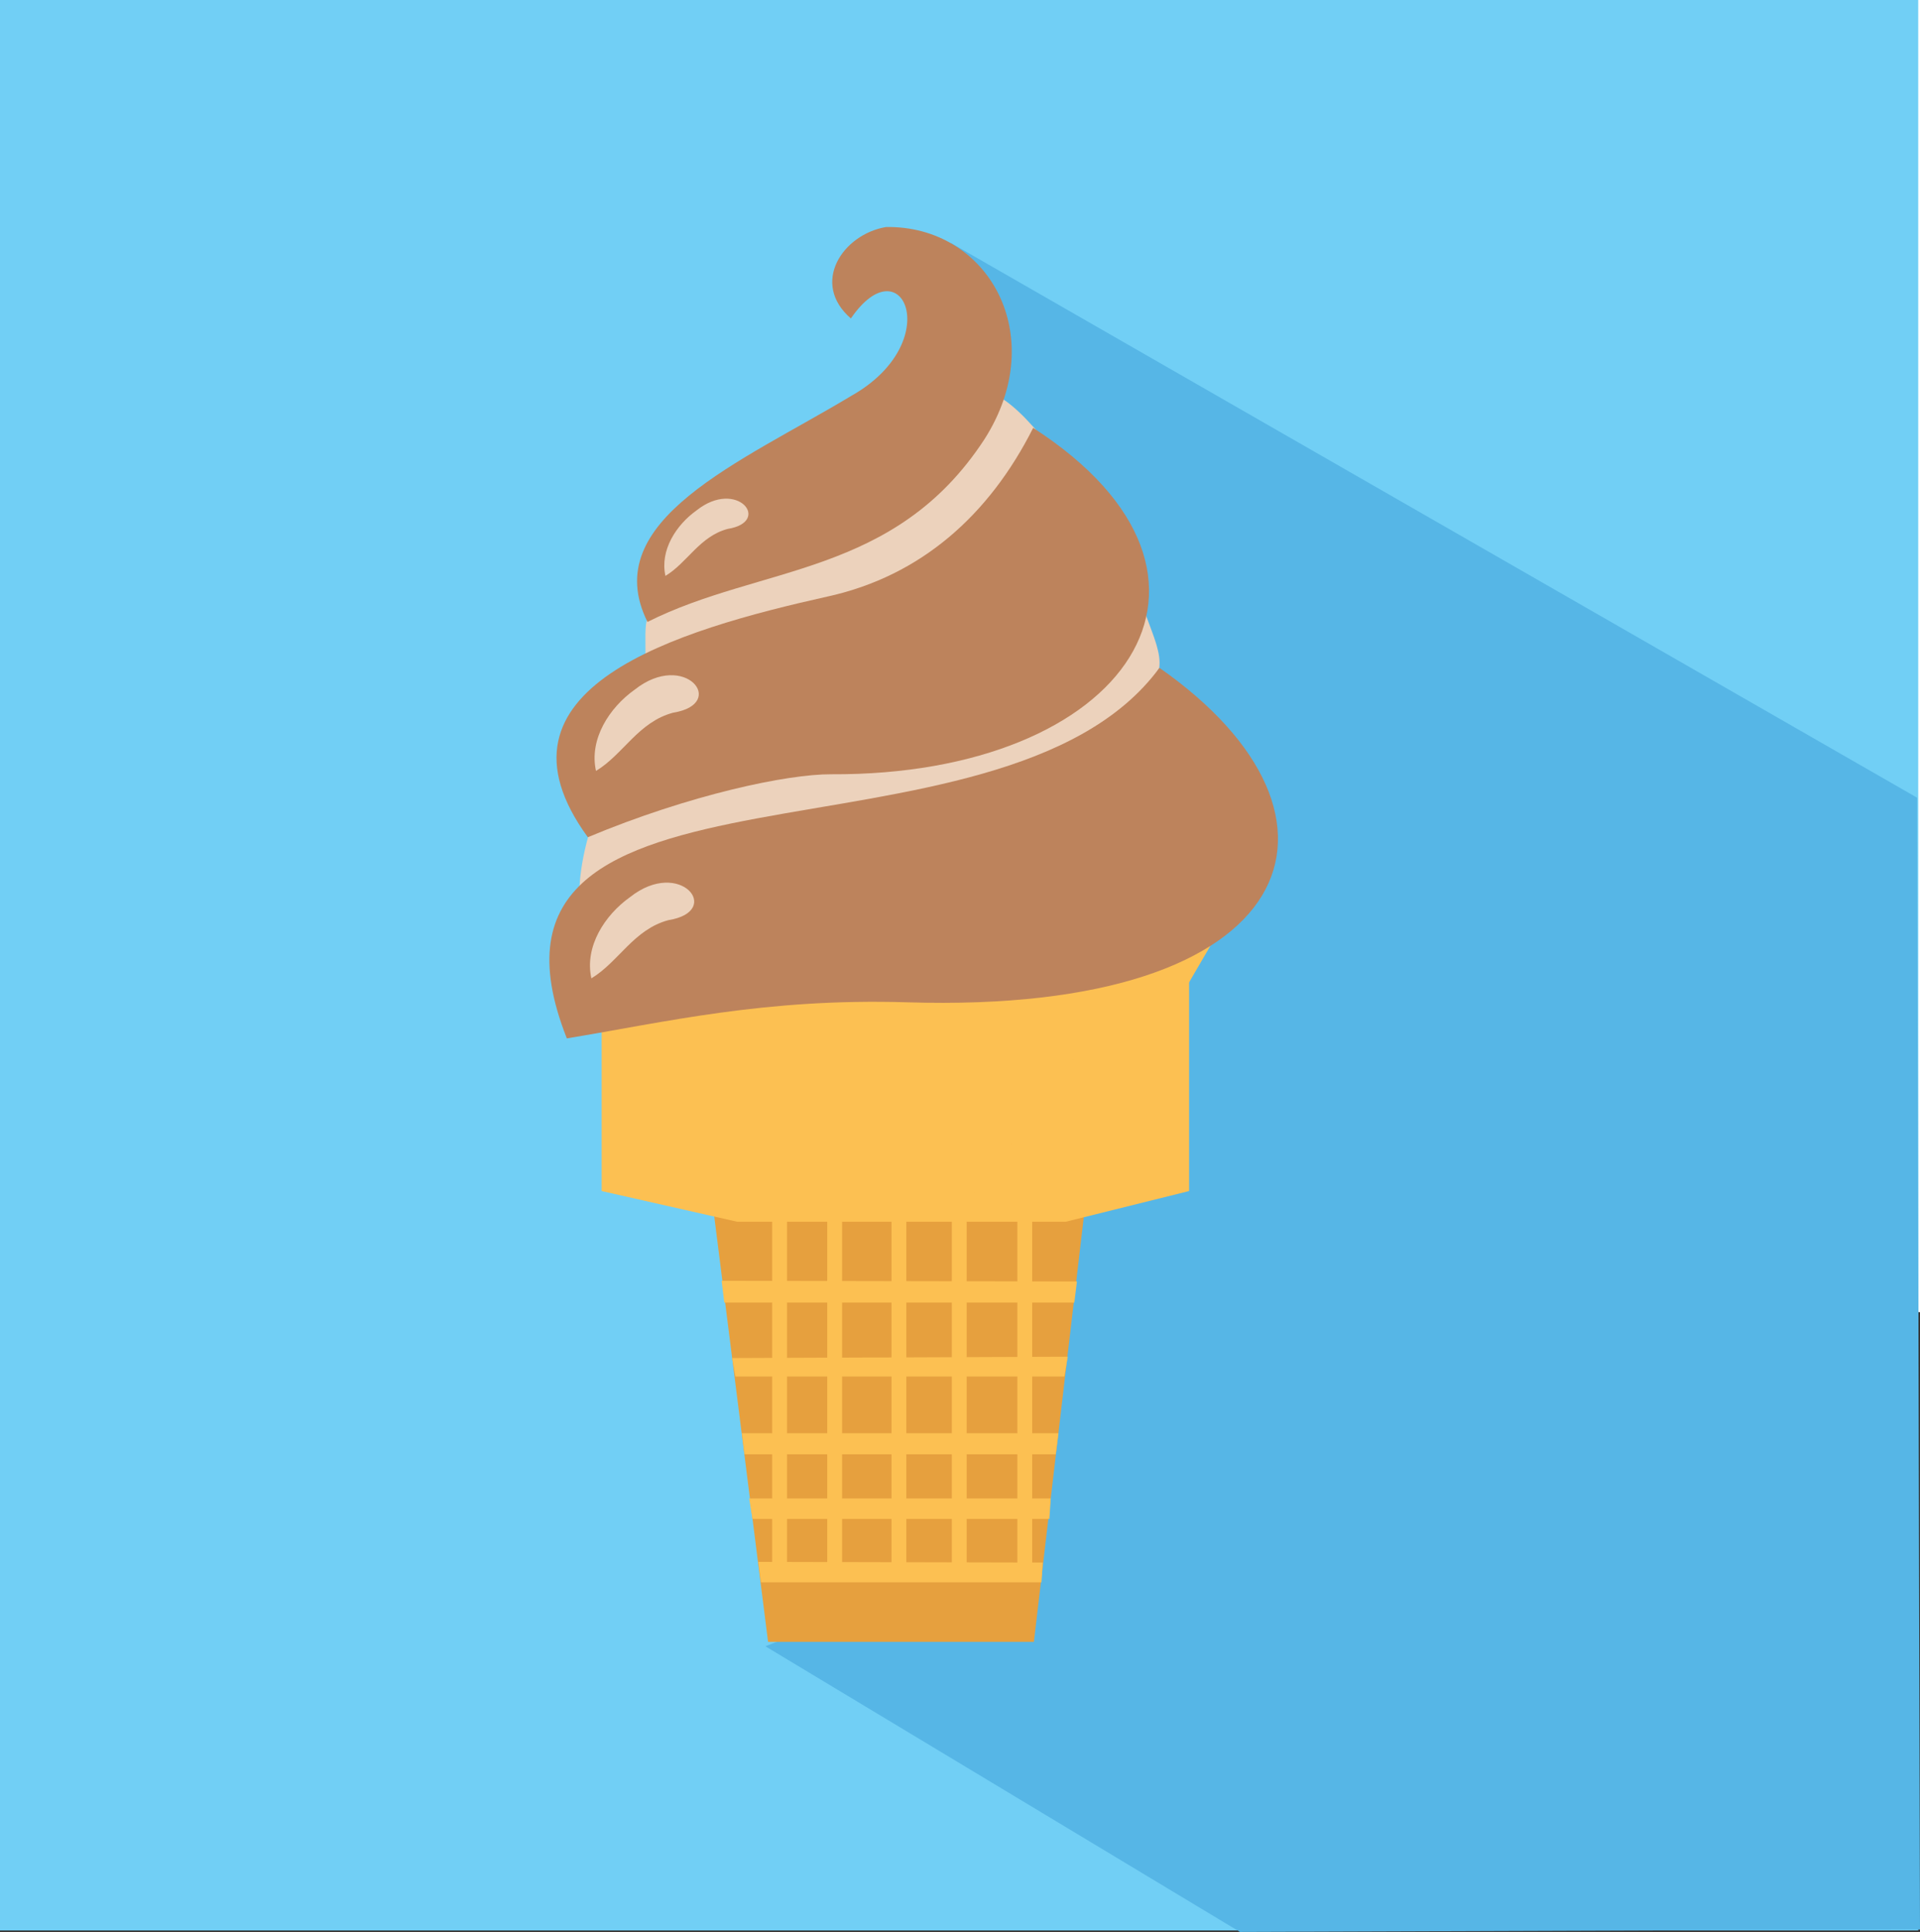
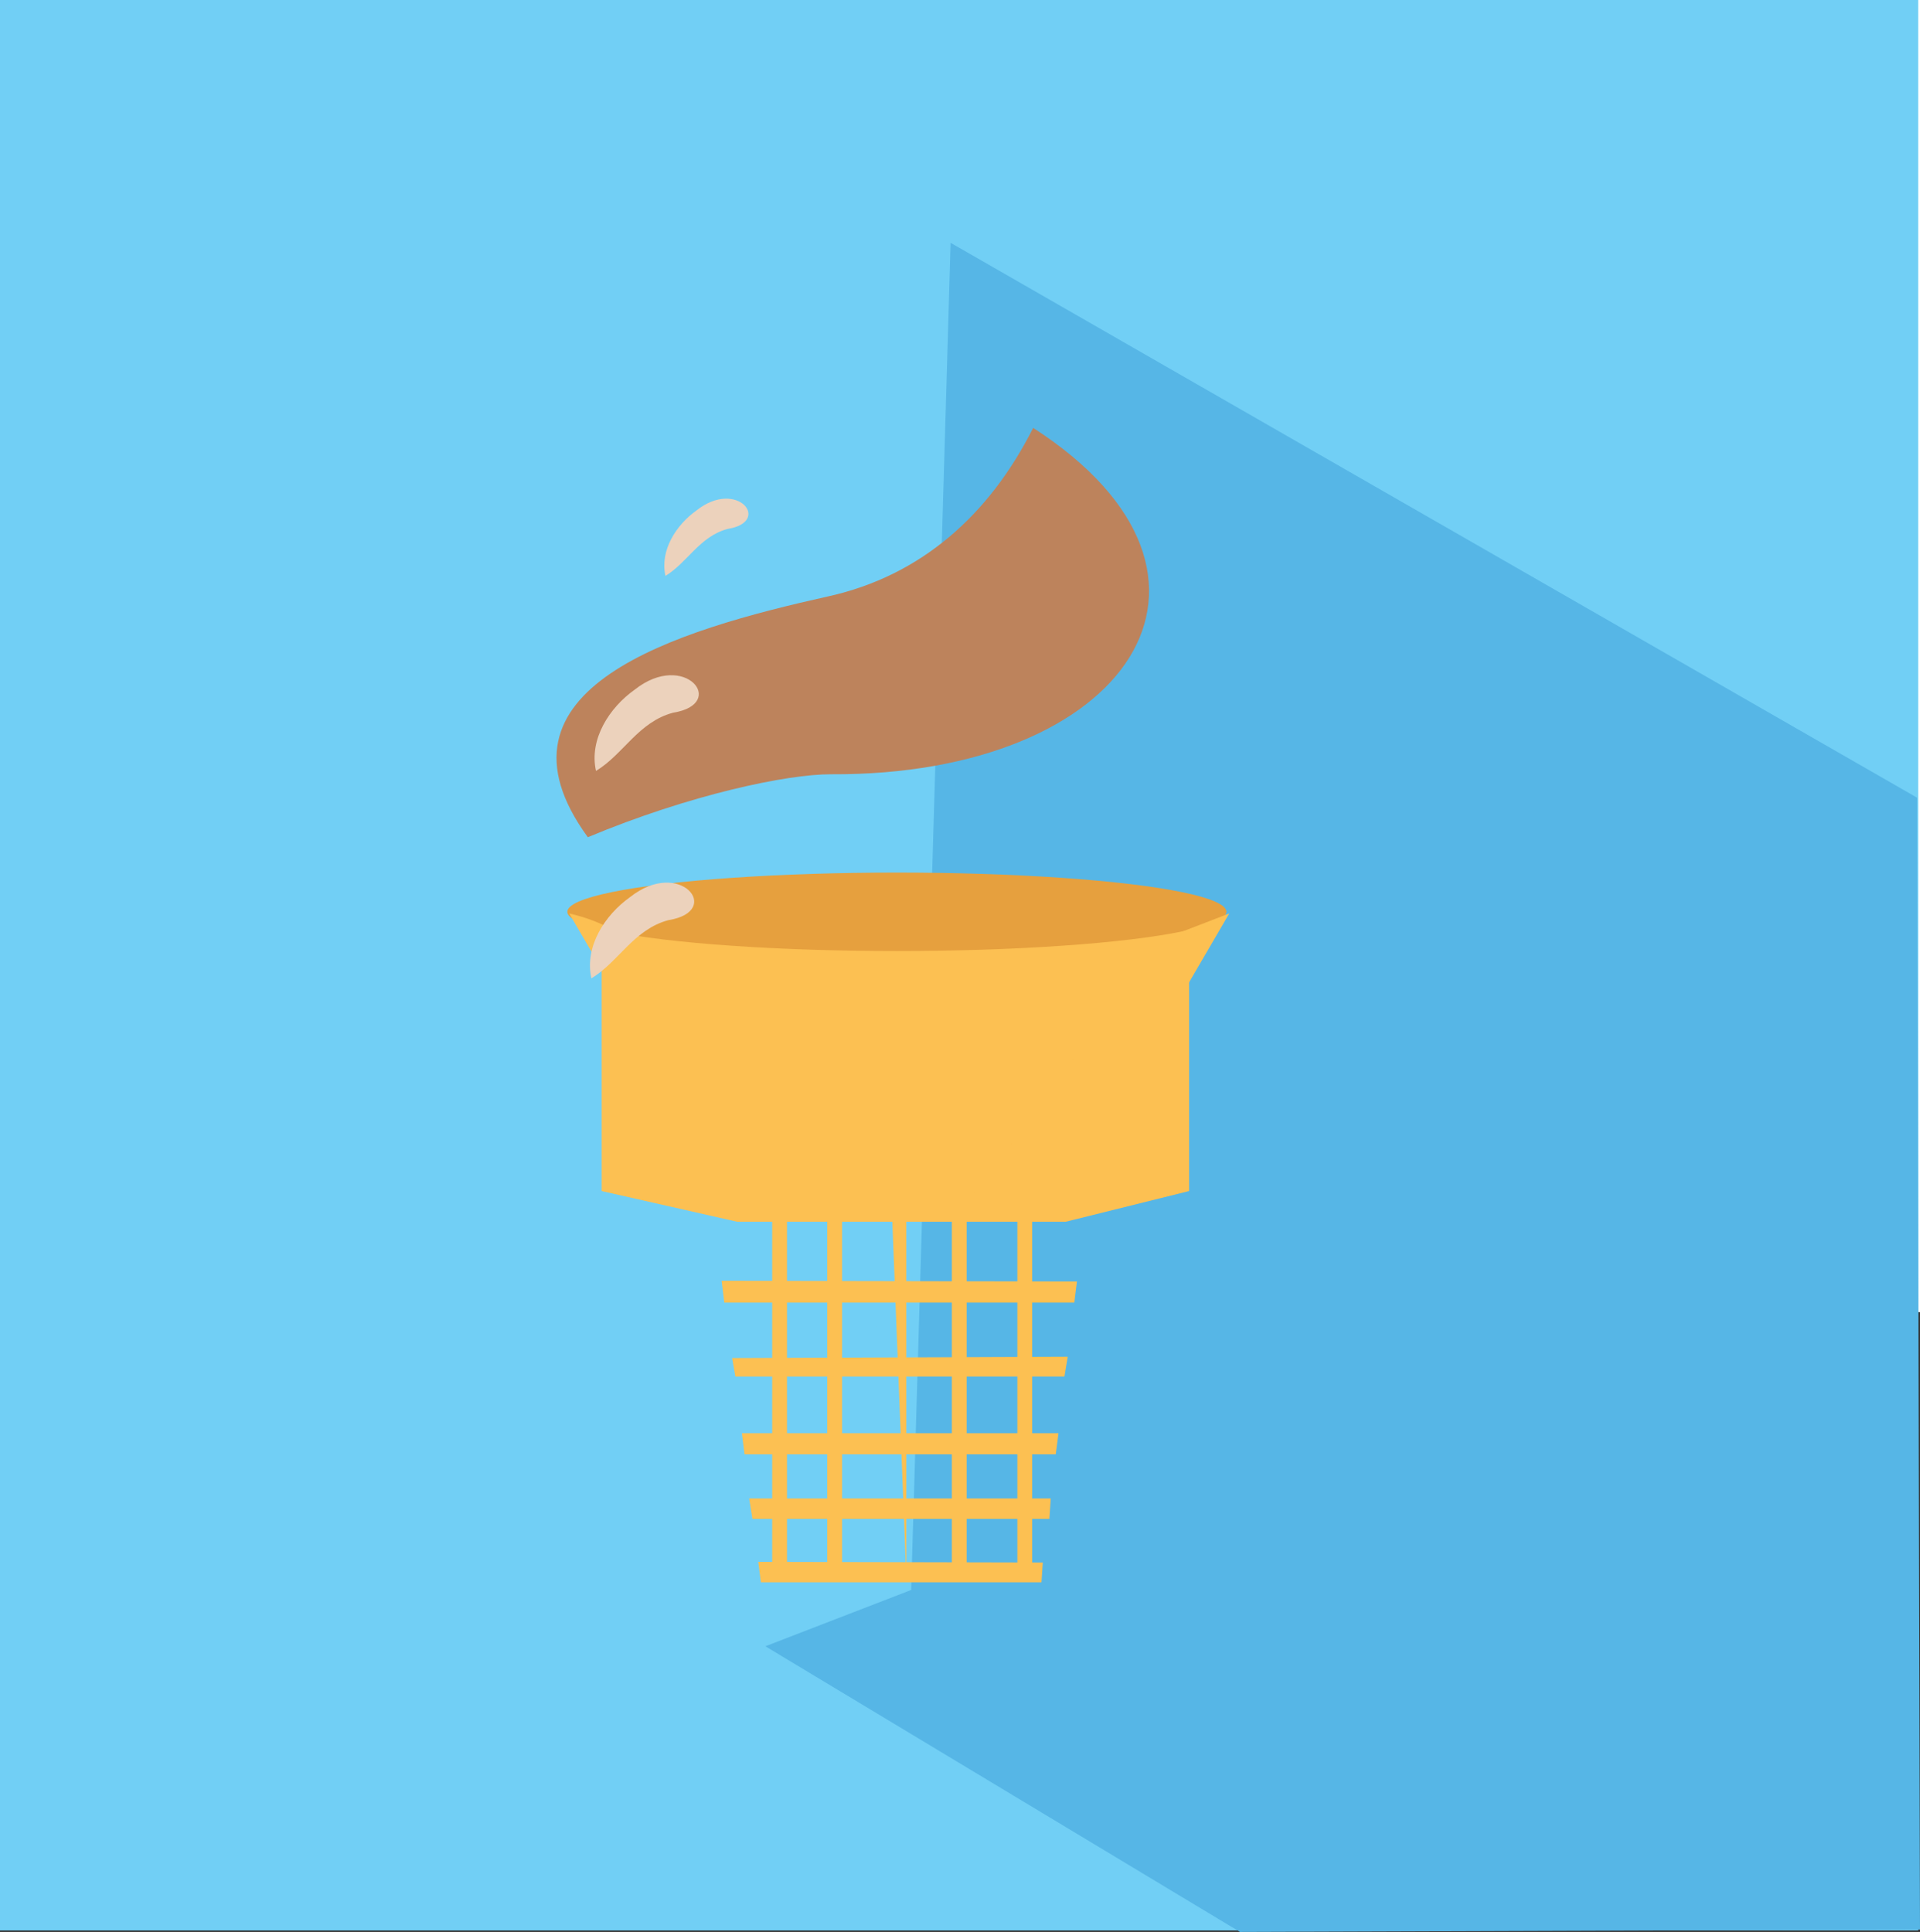
<svg xmlns="http://www.w3.org/2000/svg" height="944.155" width="938.185" viewBox="0 0 938.185 944.155">
  <rect x="0" y="0" width="938.185" height="944.155" fill="#333333" stroke="none" />
  <path fill="#fff" d="M377.949-224.451h662.86v865.71h-662.86z" />
  <path fill="#71cff5" fill-rule="evenodd" d="M0 0h937.318v943.424H0z" />
  <path d="M373.99 804.552l231.902 139.603 332.293-1.18-1.414-553.129L464.503 118.67l-19.274 658.368z" fill="#56b6e6" />
-   <path d="M283.023 436.145c.327.164-.867-15.718 9.499-42.791l22.596-67.474c1.447-14.863-3.636-29.663 10.963-32.22 126.008-94.97 139.543-128.725 178.56-85.36 12.884 14.321 32.463 36.792 54.598 68.596-8.558 15.047 9.324 35.232 7.197 49.615-52.1 85.662-185.926 70.969-283.412 109.63z" fill="#ecd2bc" />
  <g transform="matrix(4.687 0 0 4.717 3879.961 -156.224)">
-     <path d="M-753.73 156.17l39.311-.387-5.606 47.446h-27.713z" fill="#e6a03e" fill-rule="evenodd" />
    <path d="M-765.09 126.5c16.503 2.408 32.812 4.935 61.246 0v30.02l-12.86 3.179h-34.258l-14.127-3.179z" fill="#fcc052" />
    <path d="M-703.85 126.5c-76.142 102.81-38.071 51.403 0 0z" fill="#e6a03e" />
    <ellipse transform="matrix(.278 0 0 .271 -823.47 .158)" cx="320.714" cy="470.219" rx="123.571" ry="15" fill="#e6a03e" />
-     <path d="M-764 135.38l-4.47-7.62c3.743.855 5.603 2.339 7.89 3.68l.605 1.241zM-704.13 135.38l4.47-7.62-8.084 3.1-.41 1.821zM-747.31 157.57h1.546v39.413h-1.546zM-741.57 157.57h1.546v39.14h-1.546zM-734.87 157.57h1.546v39.003h-1.546zM-728.58 157.57h1.546v39.14h-1.546zM-721.75 157.57h1.546v39.413h-1.546z" fill="#fcc052" />
+     <path d="M-764 135.38l-4.47-7.62c3.743.855 5.603 2.339 7.89 3.68l.605 1.241zM-704.13 135.38l4.47-7.62-8.084 3.1-.41 1.821zM-747.31 157.57h1.546v39.413h-1.546zM-741.57 157.57h1.546v39.14h-1.546zM-734.87 157.57h1.546v39.003zM-728.58 157.57h1.546v39.14h-1.546zM-721.75 157.57h1.546v39.413h-1.546z" fill="#fcc052" />
    <path d="M-748.76 194.94l29.662.068-.137 2.05h-29.252zM-749.71 188.37h31.439l-.137 2.119h-30.96zM-750.47 181.61h33.011l-.288 2.187h-32.45zM-751.49 173.82l34.993-.137-.342 2.05h-34.309zM-752.58 165.82l37.043.068-.273 2.187h-36.496z" fill="#fcc052" />
  </g>
  <path d="M287.241 409.163c49.842-20.865 97.626-30.88 118.885-30.77 144.464.743 211.243-96.56 98.723-169.288-21.576 42.86-55.04 72.299-99.965 82.309-74.367 16.57-170.784 44.885-117.643 117.744z" fill="#bd835c" />
-   <path d="M276.977 507.468c-59.829-151.382 211.778-75.069 289.575-181.086 104.179 72.847 70.51 169.425-123.06 163.458-69.53-2.144-118.594 9.74-166.52 17.63zM316.392 303.952c-24.747-49.737 45.858-78.148 99.379-110.376 46.73-26.162 25.246-74.804 0-37.941-19.871-17.21-4.06-41.086 17.179-44.686 49.776-.782 80.492 52.954 48.103 103.705-43.895 67.262-109.32 61.398-164.663 89.295z" fill="#bd835c" />
  <path d="M325.155 281.452c-2.784-12.538 5.298-24.961 15.215-32.02 19.854-15.747 36.946 5.56 15.215 9.05-13.751 3.655-19.672 16.487-30.43 22.97zM291.225 376.756c-3.45-15.531 6.562-30.922 18.848-39.666 24.595-19.509 45.77 6.888 18.848 11.21-17.035 4.529-24.37 20.425-37.696 28.456zM288.975 478.127c-3.45-15.531 6.563-30.922 18.848-39.667 24.596-19.508 45.77 6.888 18.848 11.21-17.035 4.53-24.37 20.426-37.696 28.457z" fill="#ecd2bc" />
</svg>